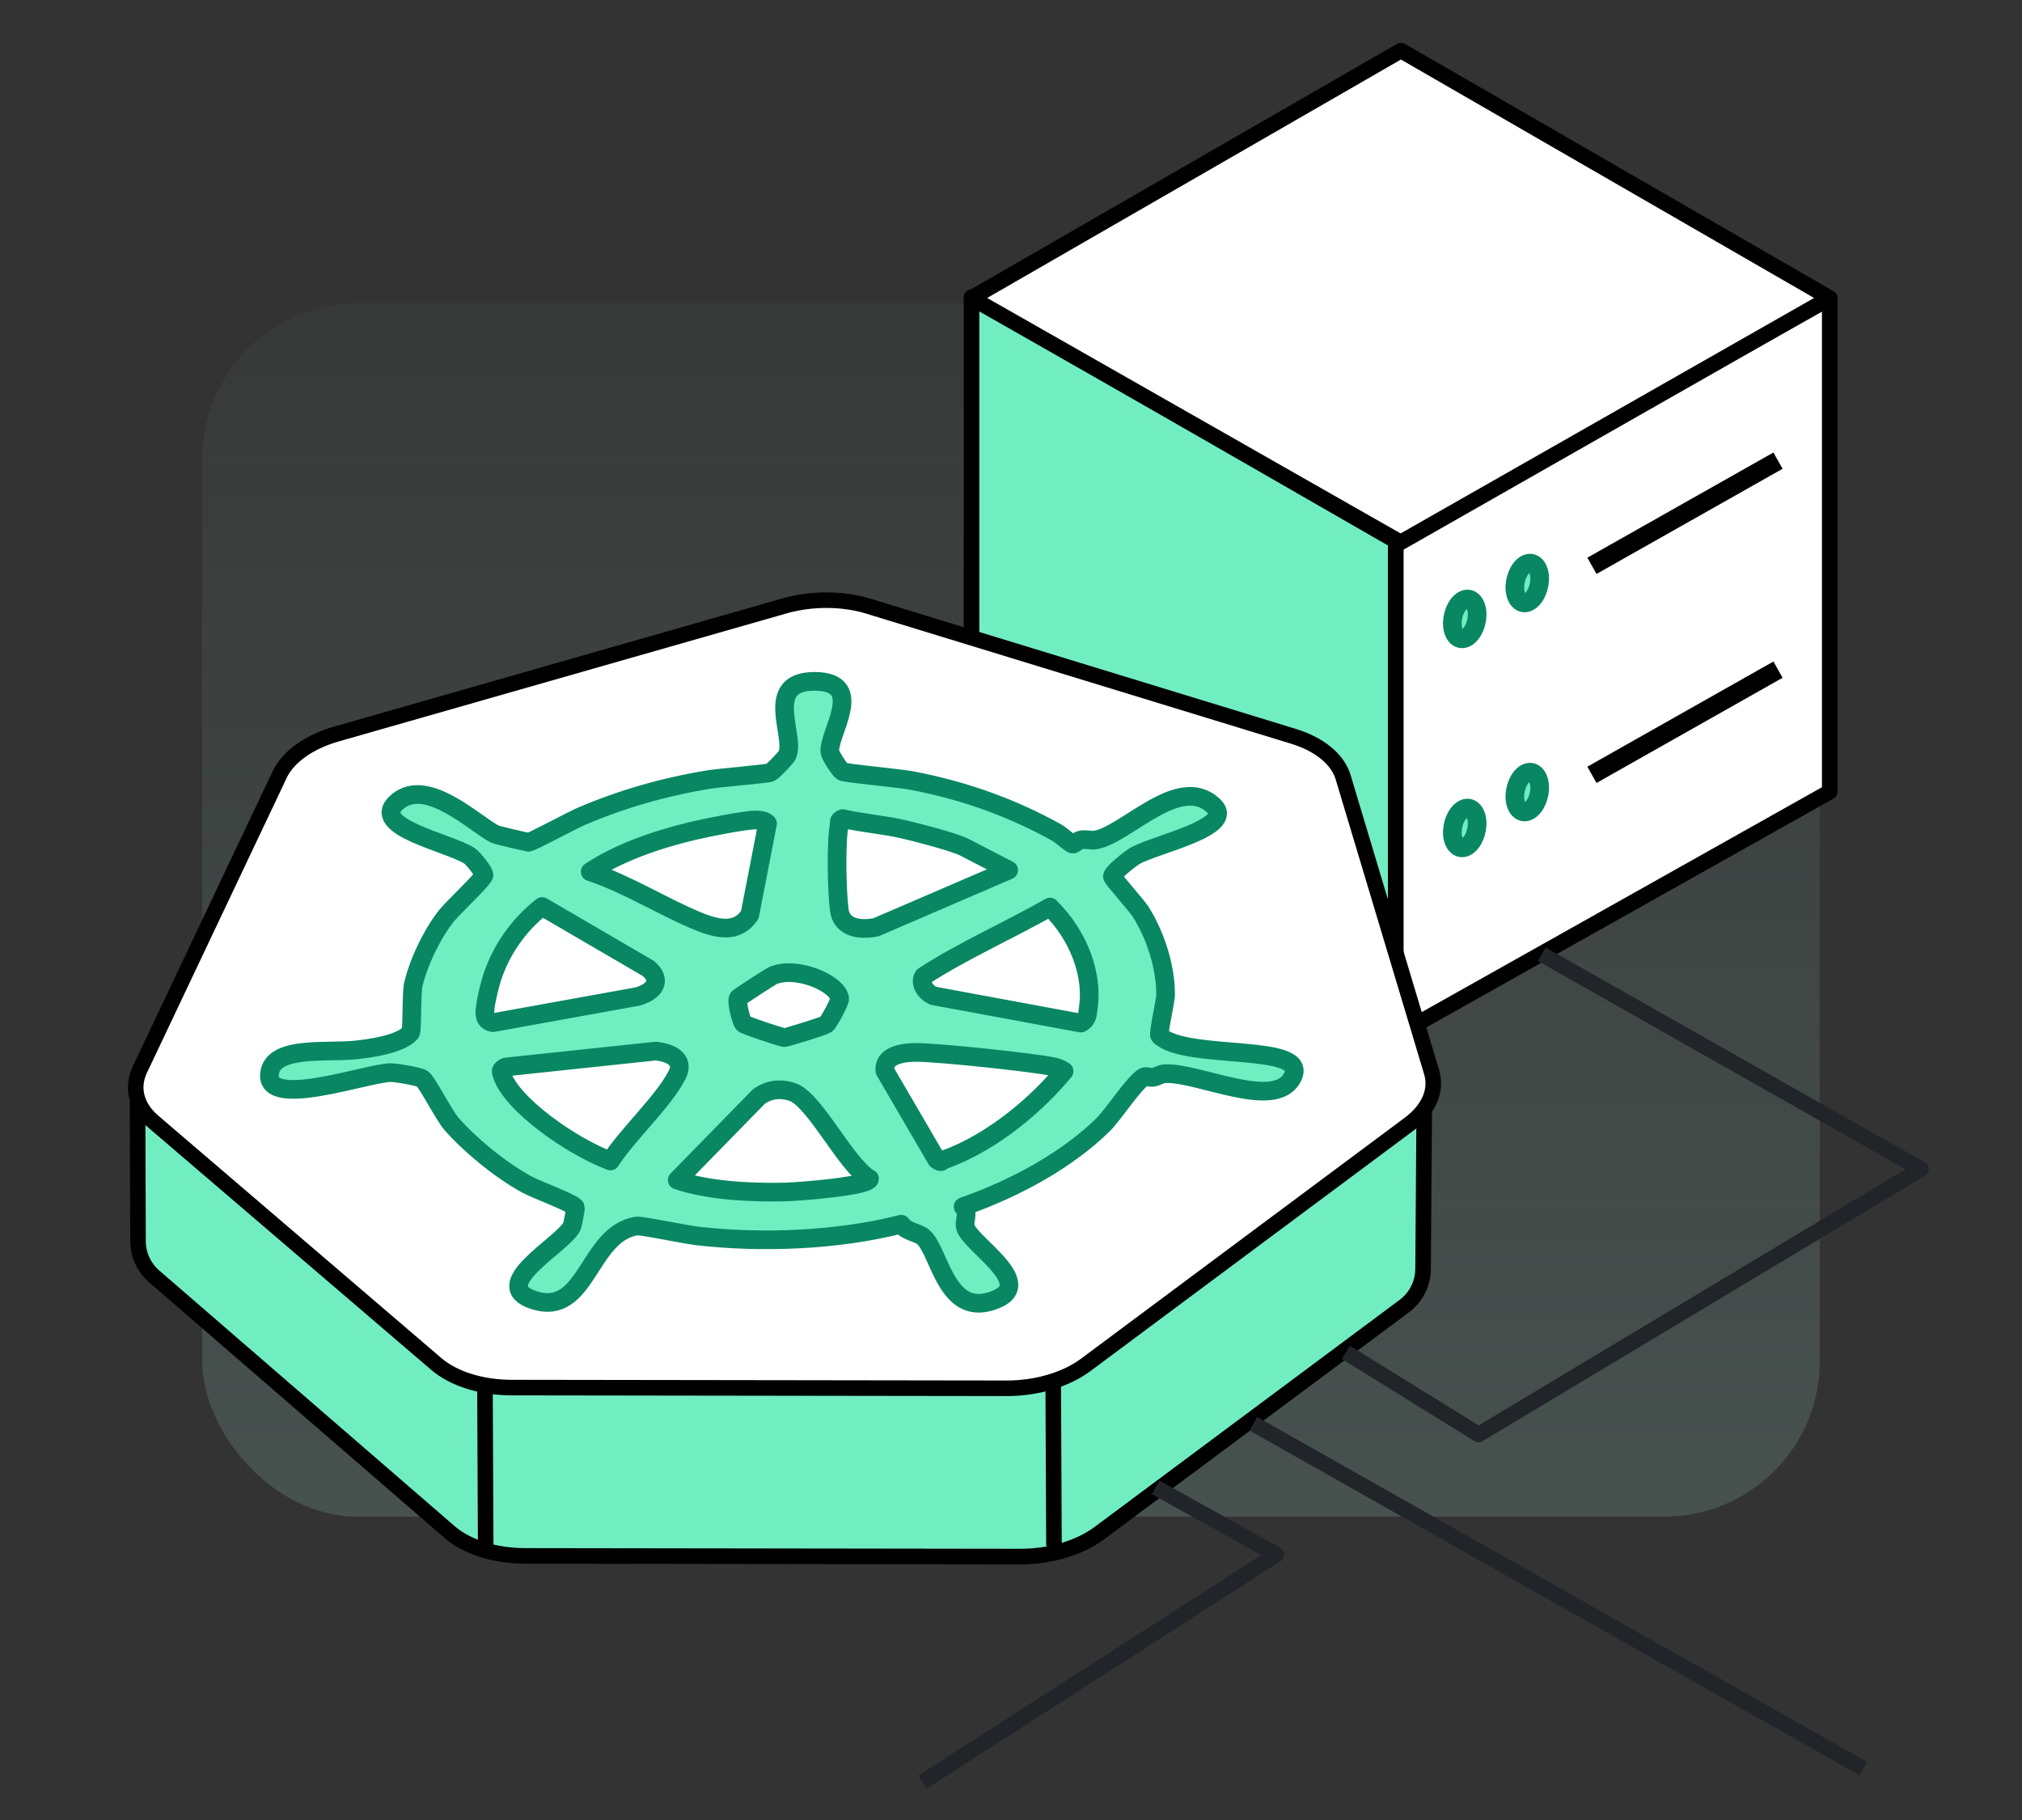
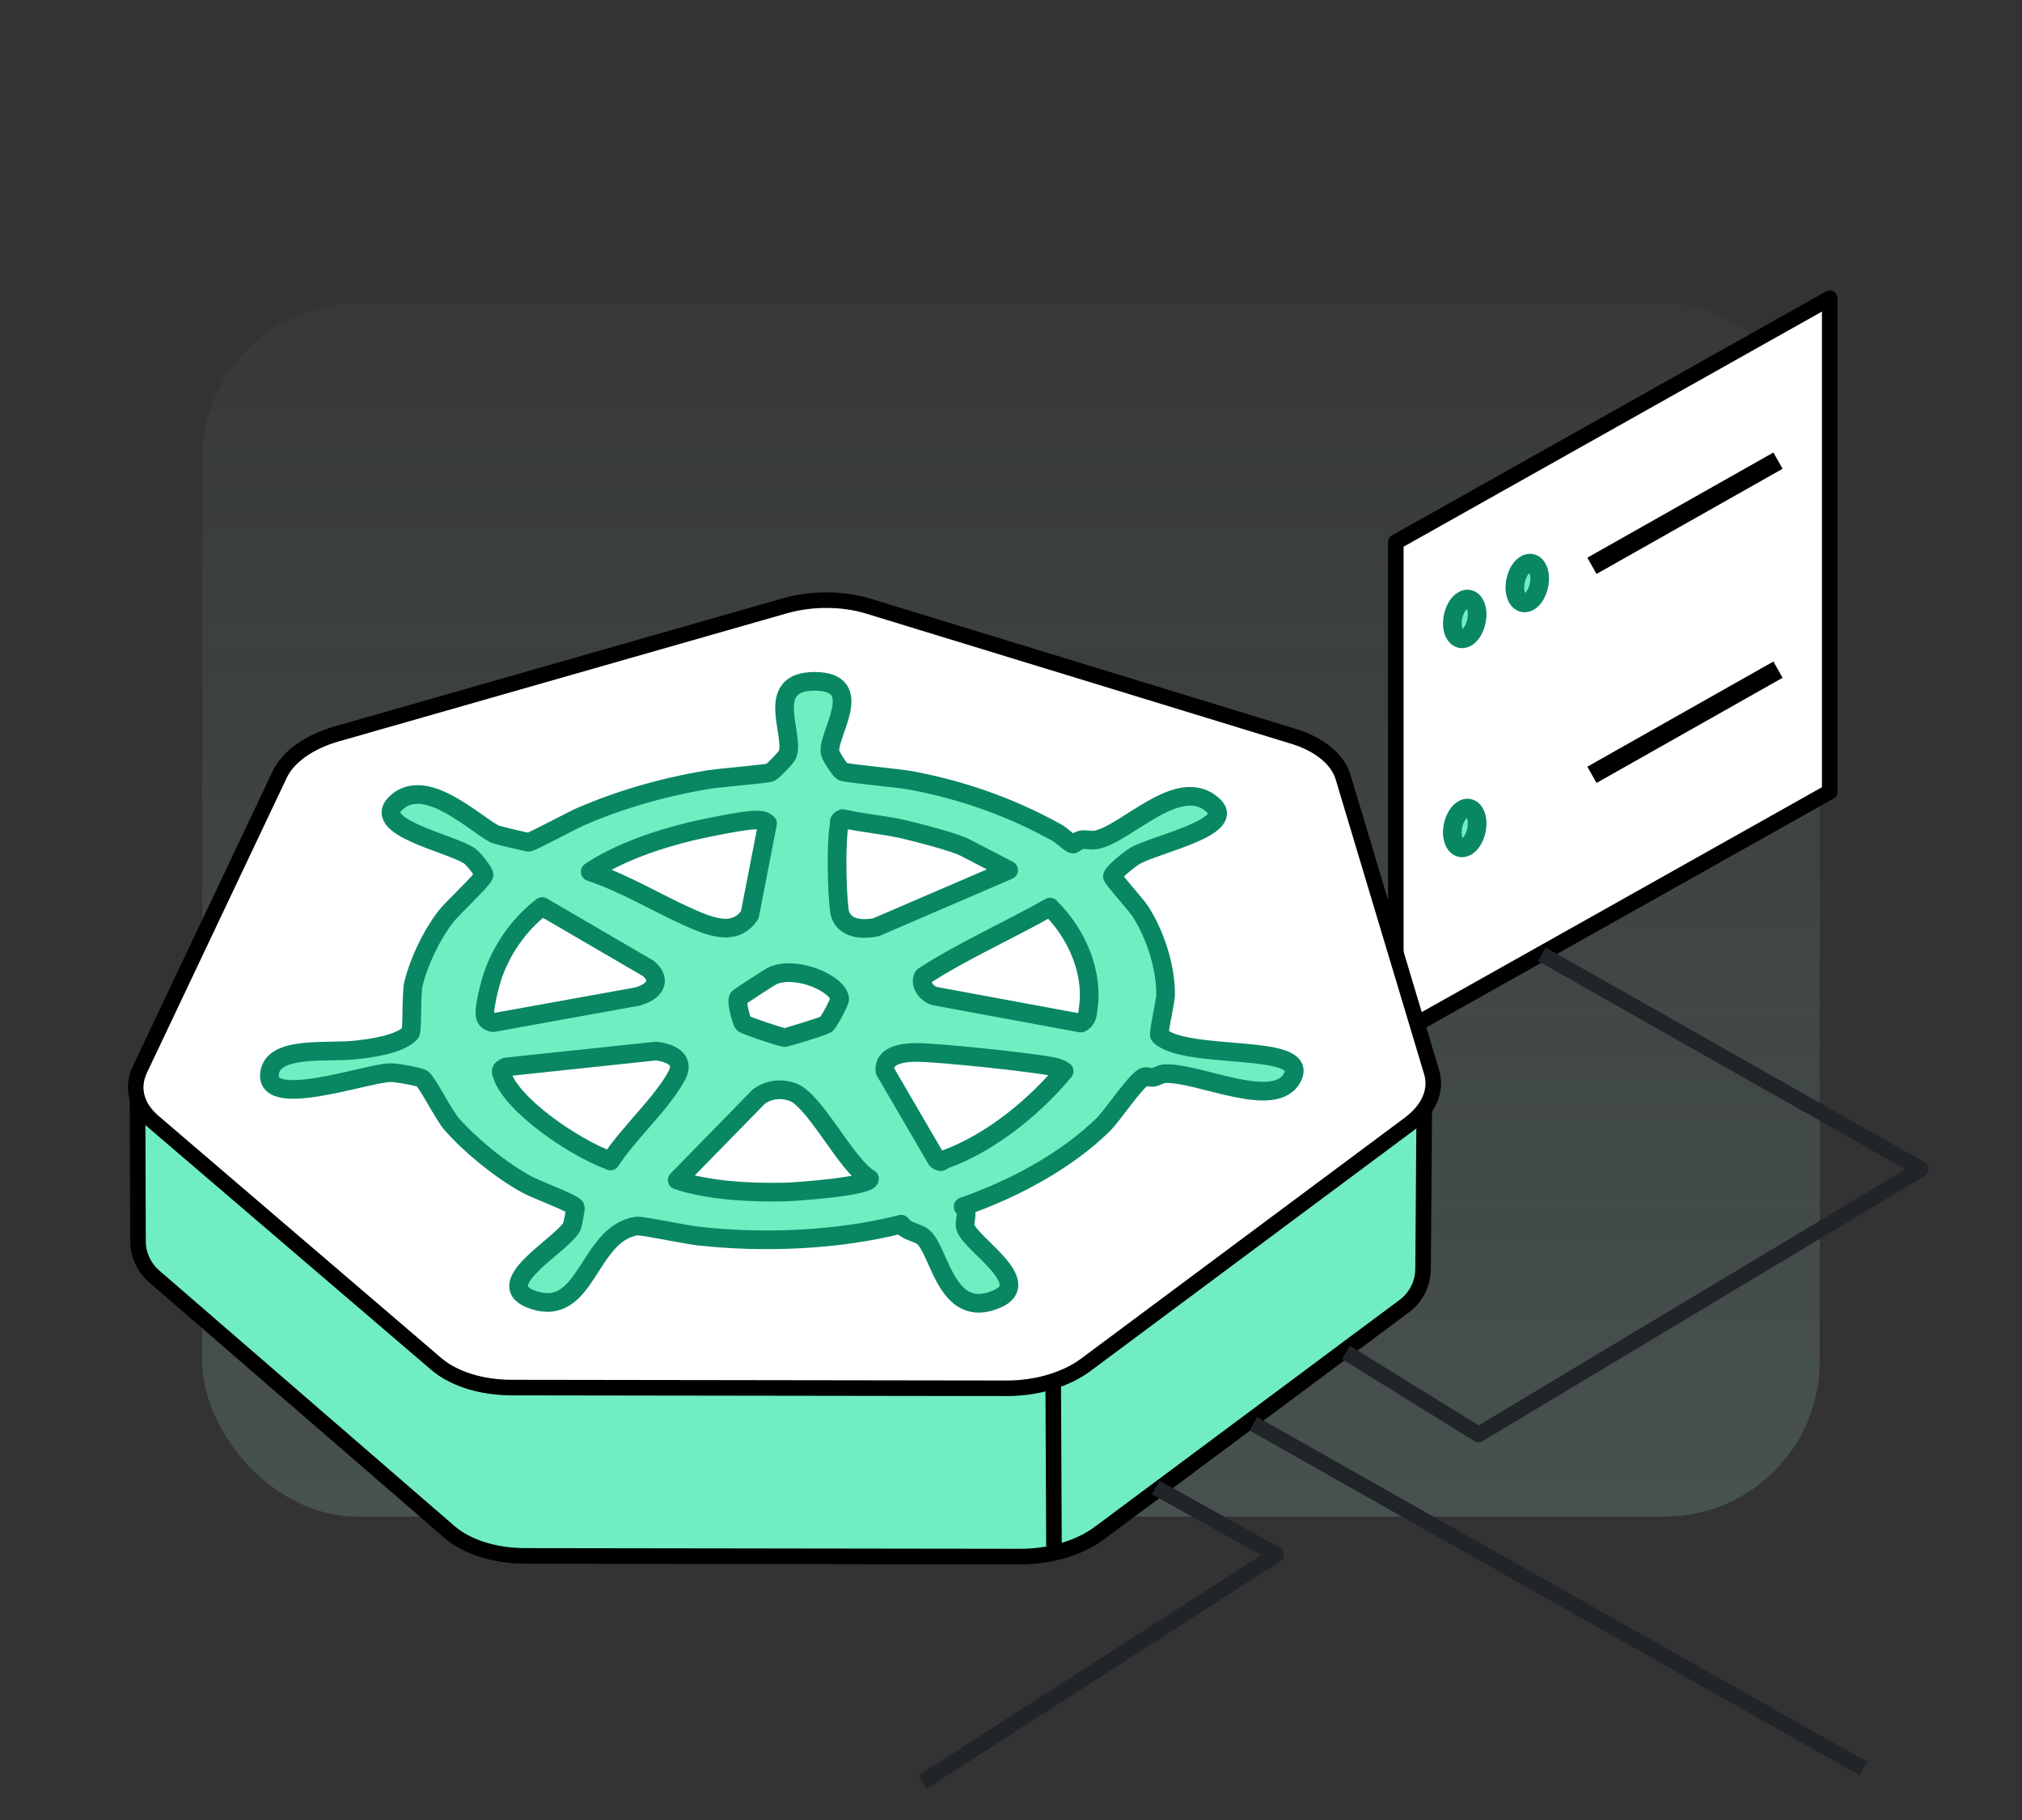
<svg xmlns="http://www.w3.org/2000/svg" width="130" height="117" viewBox="0 0 130 117" fill="none">
  <rect x="0" y="0" width="130" height="117" fill="#333333" stroke="none" />
  <rect x="13" y="19.5" width="104" height="78" rx="10" fill="url(#paint0_linear_3775_18481)" fill-opacity="0.16" />
-   <path d="M74.039 84.245L74.89 94.85" stroke="black" stroke-width="1.16" stroke-miterlimit="10" />
-   <path d="M89.74 66.503L62.462 50.829V19.1L89.74 34.778V66.503Z" fill="#71EDC2" stroke="black" stroke-linecap="round" stroke-linejoin="round" />
  <path d="M89.741 66.574L117.638 50.9V19.175L89.741 34.853L89.741 66.574Z" fill="white" stroke="black" stroke-linecap="round" stroke-linejoin="round" />
  <path d="M93.382 40.24C93.446 40.9 93.85 41.236 94.286 40.984C94.722 40.732 95.022 39.996 94.962 39.336C94.902 38.676 94.494 38.34 94.058 38.592C93.622 38.844 93.322 39.58 93.382 40.24Z" fill="#71EDC2" stroke="#098763" stroke-width="1.2" stroke-linecap="round" stroke-linejoin="round" />
  <path d="M97.402 37.933C97.466 38.593 97.871 38.929 98.306 38.677C98.743 38.425 99.043 37.689 98.983 37.029C98.923 36.368 98.515 36.032 98.079 36.285C97.642 36.536 97.342 37.273 97.402 37.933Z" fill="#71EDC2" stroke="#098763" stroke-width="1.2" stroke-linecap="round" stroke-linejoin="round" />
  <path d="M114.312 29.613L102.35 36.374" stroke="black" stroke-width="1.2" />
  <path d="M93.382 53.678C93.446 54.338 93.85 54.674 94.286 54.422C94.722 54.17 95.022 53.434 94.962 52.774C94.902 52.114 94.494 51.778 94.058 52.03C93.622 52.282 93.322 53.018 93.382 53.678Z" fill="#71EDC2" stroke="#098763" stroke-width="1.2" stroke-linecap="round" stroke-linejoin="round" />
-   <path d="M97.402 51.371C97.466 52.031 97.871 52.367 98.306 52.115C98.743 51.863 99.043 51.127 98.983 50.467C98.923 49.807 98.515 49.471 98.079 49.723C97.642 49.975 97.342 50.711 97.402 51.371Z" fill="#71EDC2" stroke="#098763" stroke-width="1.2" stroke-linecap="round" stroke-linejoin="round" />
  <path d="M114.312 43.049L102.35 49.81" stroke="black" stroke-width="1.2" />
-   <path d="M117.638 19.158L90.07 3.25L62.462 19.158L90.05 34.867L117.638 19.158Z" fill="white" stroke="black" stroke-linecap="round" stroke-linejoin="round" />
  <path d="M18.85 60.618L8.842 70.631L8.874 79.794C8.877 80.661 9.255 81.484 9.911 82.052L28.918 98.5C30.038 99.46 31.817 100.018 33.761 100.022L65.574 100.066C67.512 100.07 69.389 99.517 70.671 98.564L90.284 83.965C91.038 83.404 91.486 82.521 91.493 81.581L91.574 70.638L87.225 60.777C86.879 59.634 85.709 58.668 84.033 58.156L56.704 49.786C55.045 49.278 53.057 49.272 51.308 49.771L22.506 58.006C20.741 58.512 19.393 59.471 18.85 60.618Z" fill="#71EDC2" stroke="black" stroke-miterlimit="10" />
  <path d="M17.981 49.792L8.991 68.761C8.439 69.931 8.753 71.16 9.856 72.104L28.046 87.68C29.166 88.639 30.945 89.198 32.889 89.202L64.702 89.247C66.641 89.252 68.518 88.698 69.8 87.745L90.61 72.257C91.865 71.323 92.396 70.093 92.043 68.923L86.351 49.955C86.006 48.812 84.835 47.846 83.159 47.334L55.83 38.967C54.171 38.46 52.183 38.453 50.434 38.952L21.632 47.185C19.867 47.691 18.519 48.65 17.976 49.798L17.981 49.792Z" fill="white" stroke="black" stroke-linecap="round" stroke-linejoin="round" />
-   <path d="M33.978 54.145C34.188 54.139 36.775 52.733 37.368 52.482C39.903 51.395 42.644 50.59 45.592 50.11C46.285 50 49.351 49.743 49.516 49.663C49.707 49.576 50.491 48.751 50.593 48.572C51.225 47.428 48.977 43.782 52.386 43.801C55.794 43.82 53.144 47.268 53.366 48.383C53.404 48.578 53.986 49.498 54.154 49.595C54.373 49.715 57.76 50.023 58.5 50.157C62.098 50.824 65.213 52.004 67.976 53.544C68.242 53.694 68.84 54.27 68.984 54.264C69.055 54.258 69.29 54.024 69.552 53.986C69.858 53.945 70.169 54.042 70.425 53.999C72.398 53.675 75.817 49.69 78.035 51.809C79.494 53.205 74.16 54.296 72.944 55.039C72.591 55.255 71.549 56.095 71.518 56.335C71.501 56.464 73.064 58.182 73.335 58.613C74.329 60.19 74.951 62.233 74.94 63.957C74.936 64.382 74.441 66.476 74.555 66.583C76.301 68.193 84.159 67.022 83.119 69.209C82.043 71.481 77.014 68.887 74.866 69.026C74.63 69.045 74.4 69.201 74.15 69.254C73.96 69.297 73.701 69.158 73.552 69.231C72.963 69.526 71.567 71.67 70.917 72.308C68.726 74.46 65.486 76.327 61.919 77.573C62.355 78.052 61.895 78.509 62.105 78.989C62.585 80.093 66.491 82.463 64.101 83.505C60.809 84.94 60.433 80.382 59.335 79.504C58.999 79.238 58.202 79.142 57.94 78.699C53.866 79.738 49.023 79.933 44.821 79.453C44.108 79.372 41.21 78.765 40.921 78.816C37.793 79.326 37.758 84.669 34.341 83.584C31.321 82.628 36.034 80.114 36.747 78.886C36.82 78.764 37.02 77.677 36.993 77.618C36.85 77.343 34.501 76.487 33.871 76.146C32.104 75.178 30.163 73.55 29.032 72.255C28.527 71.677 27.468 69.564 27.153 69.347C26.949 69.208 25.459 68.947 25.101 68.954C23.573 68.982 16.72 71.442 17.361 68.84C17.749 67.268 20.973 67.672 22.721 67.51C23.894 67.405 25.775 67.11 26.392 66.398C26.513 66.256 26.44 63.833 26.577 63.269C26.899 61.918 27.684 60.21 28.634 58.963C29.093 58.358 31.007 56.608 31.117 56.263C31.166 56.115 30.44 55.191 30.189 55.023C28.923 54.175 23.556 53.137 25.589 51.505C27.509 49.965 30.586 53.015 31.822 53.622C31.937 53.679 33.868 54.143 33.989 54.139L33.978 54.145ZM34.856 58.276C33.24 59.532 32.217 61.166 31.684 62.711C31.505 63.228 31.074 64.88 31.197 65.317C31.252 65.517 31.358 65.674 31.69 65.742L40.991 64.062C42.302 63.676 42.454 62.89 41.674 62.252L34.856 58.276ZM49.348 52.945C49.189 52.754 48.921 52.72 48.59 52.714C47.877 52.71 45.318 53.23 44.522 53.421C42.149 53.987 39.69 54.863 37.946 56.041C40.408 56.865 42.57 58.271 44.882 59.223C46.236 59.782 47.432 59.968 48.206 58.812L49.348 52.94L49.348 52.945ZM64.85 55.937L62.033 54.479C61.376 54.139 59.047 53.531 58.124 53.318C56.836 53.018 55.458 52.919 54.181 52.624C53.866 52.76 53.984 52.855 53.958 53.006C53.736 54.161 53.803 57.337 53.965 58.533C54.084 59.396 54.891 59.889 56.326 59.608L64.85 55.937ZM39.244 74.638C40.364 72.897 42.649 70.826 43.532 69.104C43.943 68.304 43.472 67.734 42.178 67.567L32.531 68.59C32.131 68.765 32.206 68.875 32.286 69.112C32.882 70.974 36.705 73.682 39.249 74.632L39.244 74.638ZM47.475 64.155C47.317 64.311 47.652 65.671 47.807 65.807C47.943 65.929 50.241 66.689 50.424 66.701C50.568 66.707 52.986 65.949 53.106 65.862C53.284 65.732 54.008 64.371 53.989 64.201C53.866 63.223 51.228 62.071 49.701 62.712C49.535 62.781 47.578 64.053 47.475 64.155ZM55.9 75.776C54.369 74.855 52.384 70.691 50.947 70.199C50.17 69.935 49.411 70.046 48.795 70.487L43.539 75.862C45.47 76.53 48.265 76.686 50.497 76.629C51.296 76.609 55.895 76.262 55.906 75.775L55.9 75.776ZM67.508 58.313C64.857 59.818 61.839 61.153 59.378 62.759C59.106 63.156 59.479 63.811 60.032 64.02L69.487 65.769C69.948 65.533 69.913 65.16 69.964 64.836C70.303 62.661 69.337 60.116 67.509 58.319L67.508 58.313ZM68.415 68.864C68.203 68.699 67.937 68.615 67.612 68.553C66.154 68.272 60.563 67.683 59.02 67.657C57.743 67.638 56.803 67.962 56.89 68.839L60.225 74.557C60.581 74.799 60.485 74.63 60.743 74.537C63.904 73.411 66.796 70.838 68.415 68.859L68.415 68.864Z" fill="#71EDC2" stroke="#098763" stroke-width="1.2" stroke-linecap="round" stroke-linejoin="round" />
+   <path d="M33.978 54.145C34.188 54.139 36.775 52.733 37.368 52.482C39.903 51.395 42.644 50.59 45.592 50.11C46.285 50 49.351 49.743 49.516 49.663C49.707 49.576 50.491 48.751 50.593 48.572C51.225 47.428 48.977 43.782 52.386 43.801C55.794 43.82 53.144 47.268 53.366 48.383C53.404 48.578 53.986 49.498 54.154 49.595C54.373 49.715 57.76 50.023 58.5 50.157C62.098 50.824 65.213 52.004 67.976 53.544C68.242 53.694 68.84 54.27 68.984 54.264C69.055 54.258 69.29 54.024 69.552 53.986C69.858 53.945 70.169 54.042 70.425 53.999C72.398 53.675 75.817 49.69 78.035 51.809C79.494 53.205 74.16 54.296 72.944 55.039C72.591 55.255 71.549 56.095 71.518 56.335C71.501 56.464 73.064 58.182 73.335 58.613C74.329 60.19 74.951 62.233 74.94 63.957C74.936 64.382 74.441 66.476 74.555 66.583C76.301 68.193 84.159 67.022 83.119 69.209C82.043 71.481 77.014 68.887 74.866 69.026C74.63 69.045 74.4 69.201 74.15 69.254C73.96 69.297 73.701 69.158 73.552 69.231C72.963 69.526 71.567 71.67 70.917 72.308C68.726 74.46 65.486 76.327 61.919 77.573C62.355 78.052 61.895 78.509 62.105 78.989C62.585 80.093 66.491 82.463 64.101 83.505C60.809 84.94 60.433 80.382 59.335 79.504C58.999 79.238 58.202 79.142 57.94 78.699C53.866 79.738 49.023 79.933 44.821 79.453C44.108 79.372 41.21 78.765 40.921 78.816C37.793 79.326 37.758 84.669 34.341 83.584C31.321 82.628 36.034 80.114 36.747 78.886C36.82 78.764 37.02 77.677 36.993 77.618C36.85 77.343 34.501 76.487 33.871 76.146C32.104 75.178 30.163 73.55 29.032 72.255C28.527 71.677 27.468 69.564 27.153 69.347C26.949 69.208 25.459 68.947 25.101 68.954C23.573 68.982 16.72 71.442 17.361 68.84C17.749 67.268 20.973 67.672 22.721 67.51C23.894 67.405 25.775 67.11 26.392 66.398C26.513 66.256 26.44 63.833 26.577 63.269C26.899 61.918 27.684 60.21 28.634 58.963C29.093 58.358 31.007 56.608 31.117 56.263C31.166 56.115 30.44 55.191 30.189 55.023C28.923 54.175 23.556 53.137 25.589 51.505C27.509 49.965 30.586 53.015 31.822 53.622C31.937 53.679 33.868 54.143 33.989 54.139L33.978 54.145ZM34.856 58.276C33.24 59.532 32.217 61.166 31.684 62.711C31.505 63.228 31.074 64.88 31.197 65.317C31.252 65.517 31.358 65.674 31.69 65.742L40.991 64.062C42.302 63.676 42.454 62.89 41.674 62.252L34.856 58.276ZM49.348 52.945C49.189 52.754 48.921 52.72 48.59 52.714C47.877 52.71 45.318 53.23 44.522 53.421C42.149 53.987 39.69 54.863 37.946 56.041C40.408 56.865 42.57 58.271 44.882 59.223C46.236 59.782 47.432 59.968 48.206 58.812L49.348 52.94L49.348 52.945ZM64.85 55.937L62.033 54.479C61.376 54.139 59.047 53.531 58.124 53.318C56.836 53.018 55.458 52.919 54.181 52.624C53.866 52.76 53.984 52.855 53.958 53.006C53.736 54.161 53.803 57.337 53.965 58.533C54.084 59.396 54.891 59.889 56.326 59.608ZM39.244 74.638C40.364 72.897 42.649 70.826 43.532 69.104C43.943 68.304 43.472 67.734 42.178 67.567L32.531 68.59C32.131 68.765 32.206 68.875 32.286 69.112C32.882 70.974 36.705 73.682 39.249 74.632L39.244 74.638ZM47.475 64.155C47.317 64.311 47.652 65.671 47.807 65.807C47.943 65.929 50.241 66.689 50.424 66.701C50.568 66.707 52.986 65.949 53.106 65.862C53.284 65.732 54.008 64.371 53.989 64.201C53.866 63.223 51.228 62.071 49.701 62.712C49.535 62.781 47.578 64.053 47.475 64.155ZM55.9 75.776C54.369 74.855 52.384 70.691 50.947 70.199C50.17 69.935 49.411 70.046 48.795 70.487L43.539 75.862C45.47 76.53 48.265 76.686 50.497 76.629C51.296 76.609 55.895 76.262 55.906 75.775L55.9 75.776ZM67.508 58.313C64.857 59.818 61.839 61.153 59.378 62.759C59.106 63.156 59.479 63.811 60.032 64.02L69.487 65.769C69.948 65.533 69.913 65.16 69.964 64.836C70.303 62.661 69.337 60.116 67.509 58.319L67.508 58.313ZM68.415 68.864C68.203 68.699 67.937 68.615 67.612 68.553C66.154 68.272 60.563 67.683 59.02 67.657C57.743 67.638 56.803 67.962 56.89 68.839L60.225 74.557C60.581 74.799 60.485 74.63 60.743 74.537C63.904 73.411 66.796 70.838 68.415 68.859L68.415 68.864Z" fill="#71EDC2" stroke="#098763" stroke-width="1.2" stroke-linecap="round" stroke-linejoin="round" />
  <path d="M67.715 89.053L67.763 99.401" stroke="black" stroke-miterlimit="10" />
-   <path d="M31.179 89.053L31.227 99.401" stroke="black" stroke-miterlimit="10" />
  <path d="M74.298 95.618L82.062 99.938L59.312 114.562M99.125 61.344L123.5 75.156L95.062 92.219L86.531 86.938" stroke="#212529" stroke-miterlimit="10" stroke-linejoin="round" />
  <path d="M80.579 91.525L119.796 113.692" stroke="#212529" stroke-miterlimit="10" />
  <defs>
    <linearGradient id="paint0_linear_3775_18481" x1="65" y1="19.5" x2="65" y2="97.5" gradientUnits="userSpaceOnUse">
      <stop stop-color="#B0F1DF" stop-opacity="0.2" />
      <stop offset="1" stop-color="#B0F1DF" />
    </linearGradient>
  </defs>
</svg>